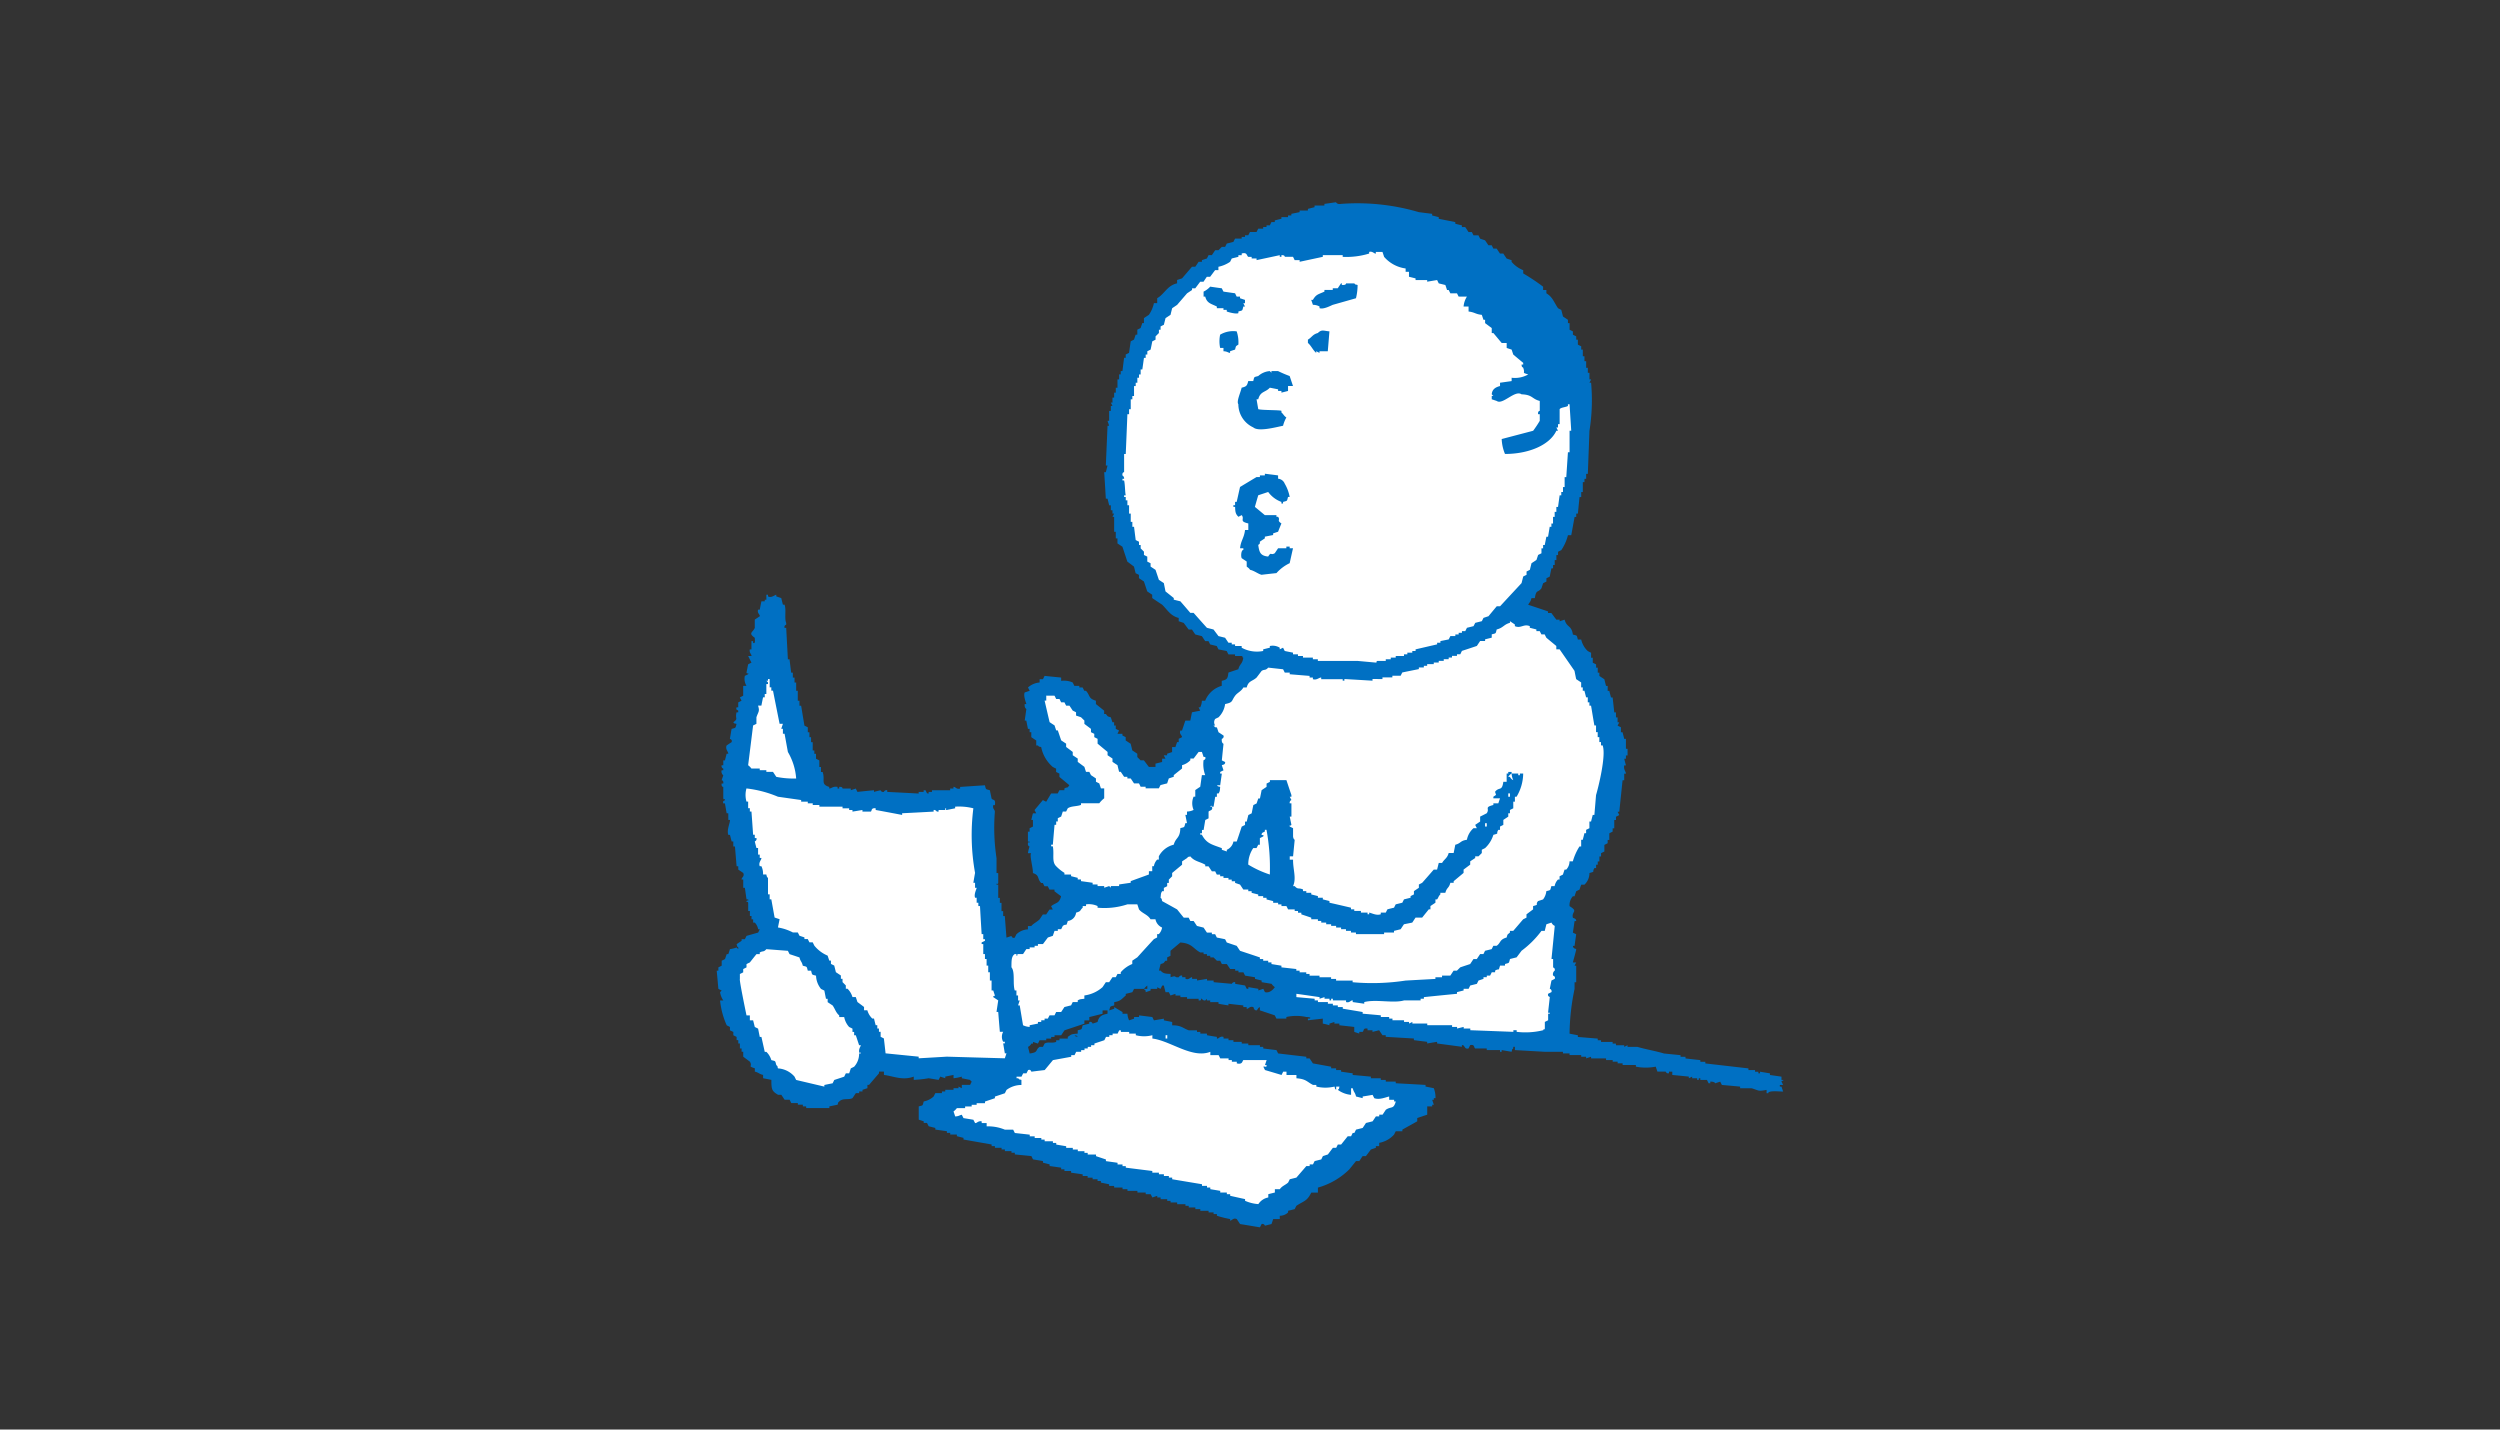
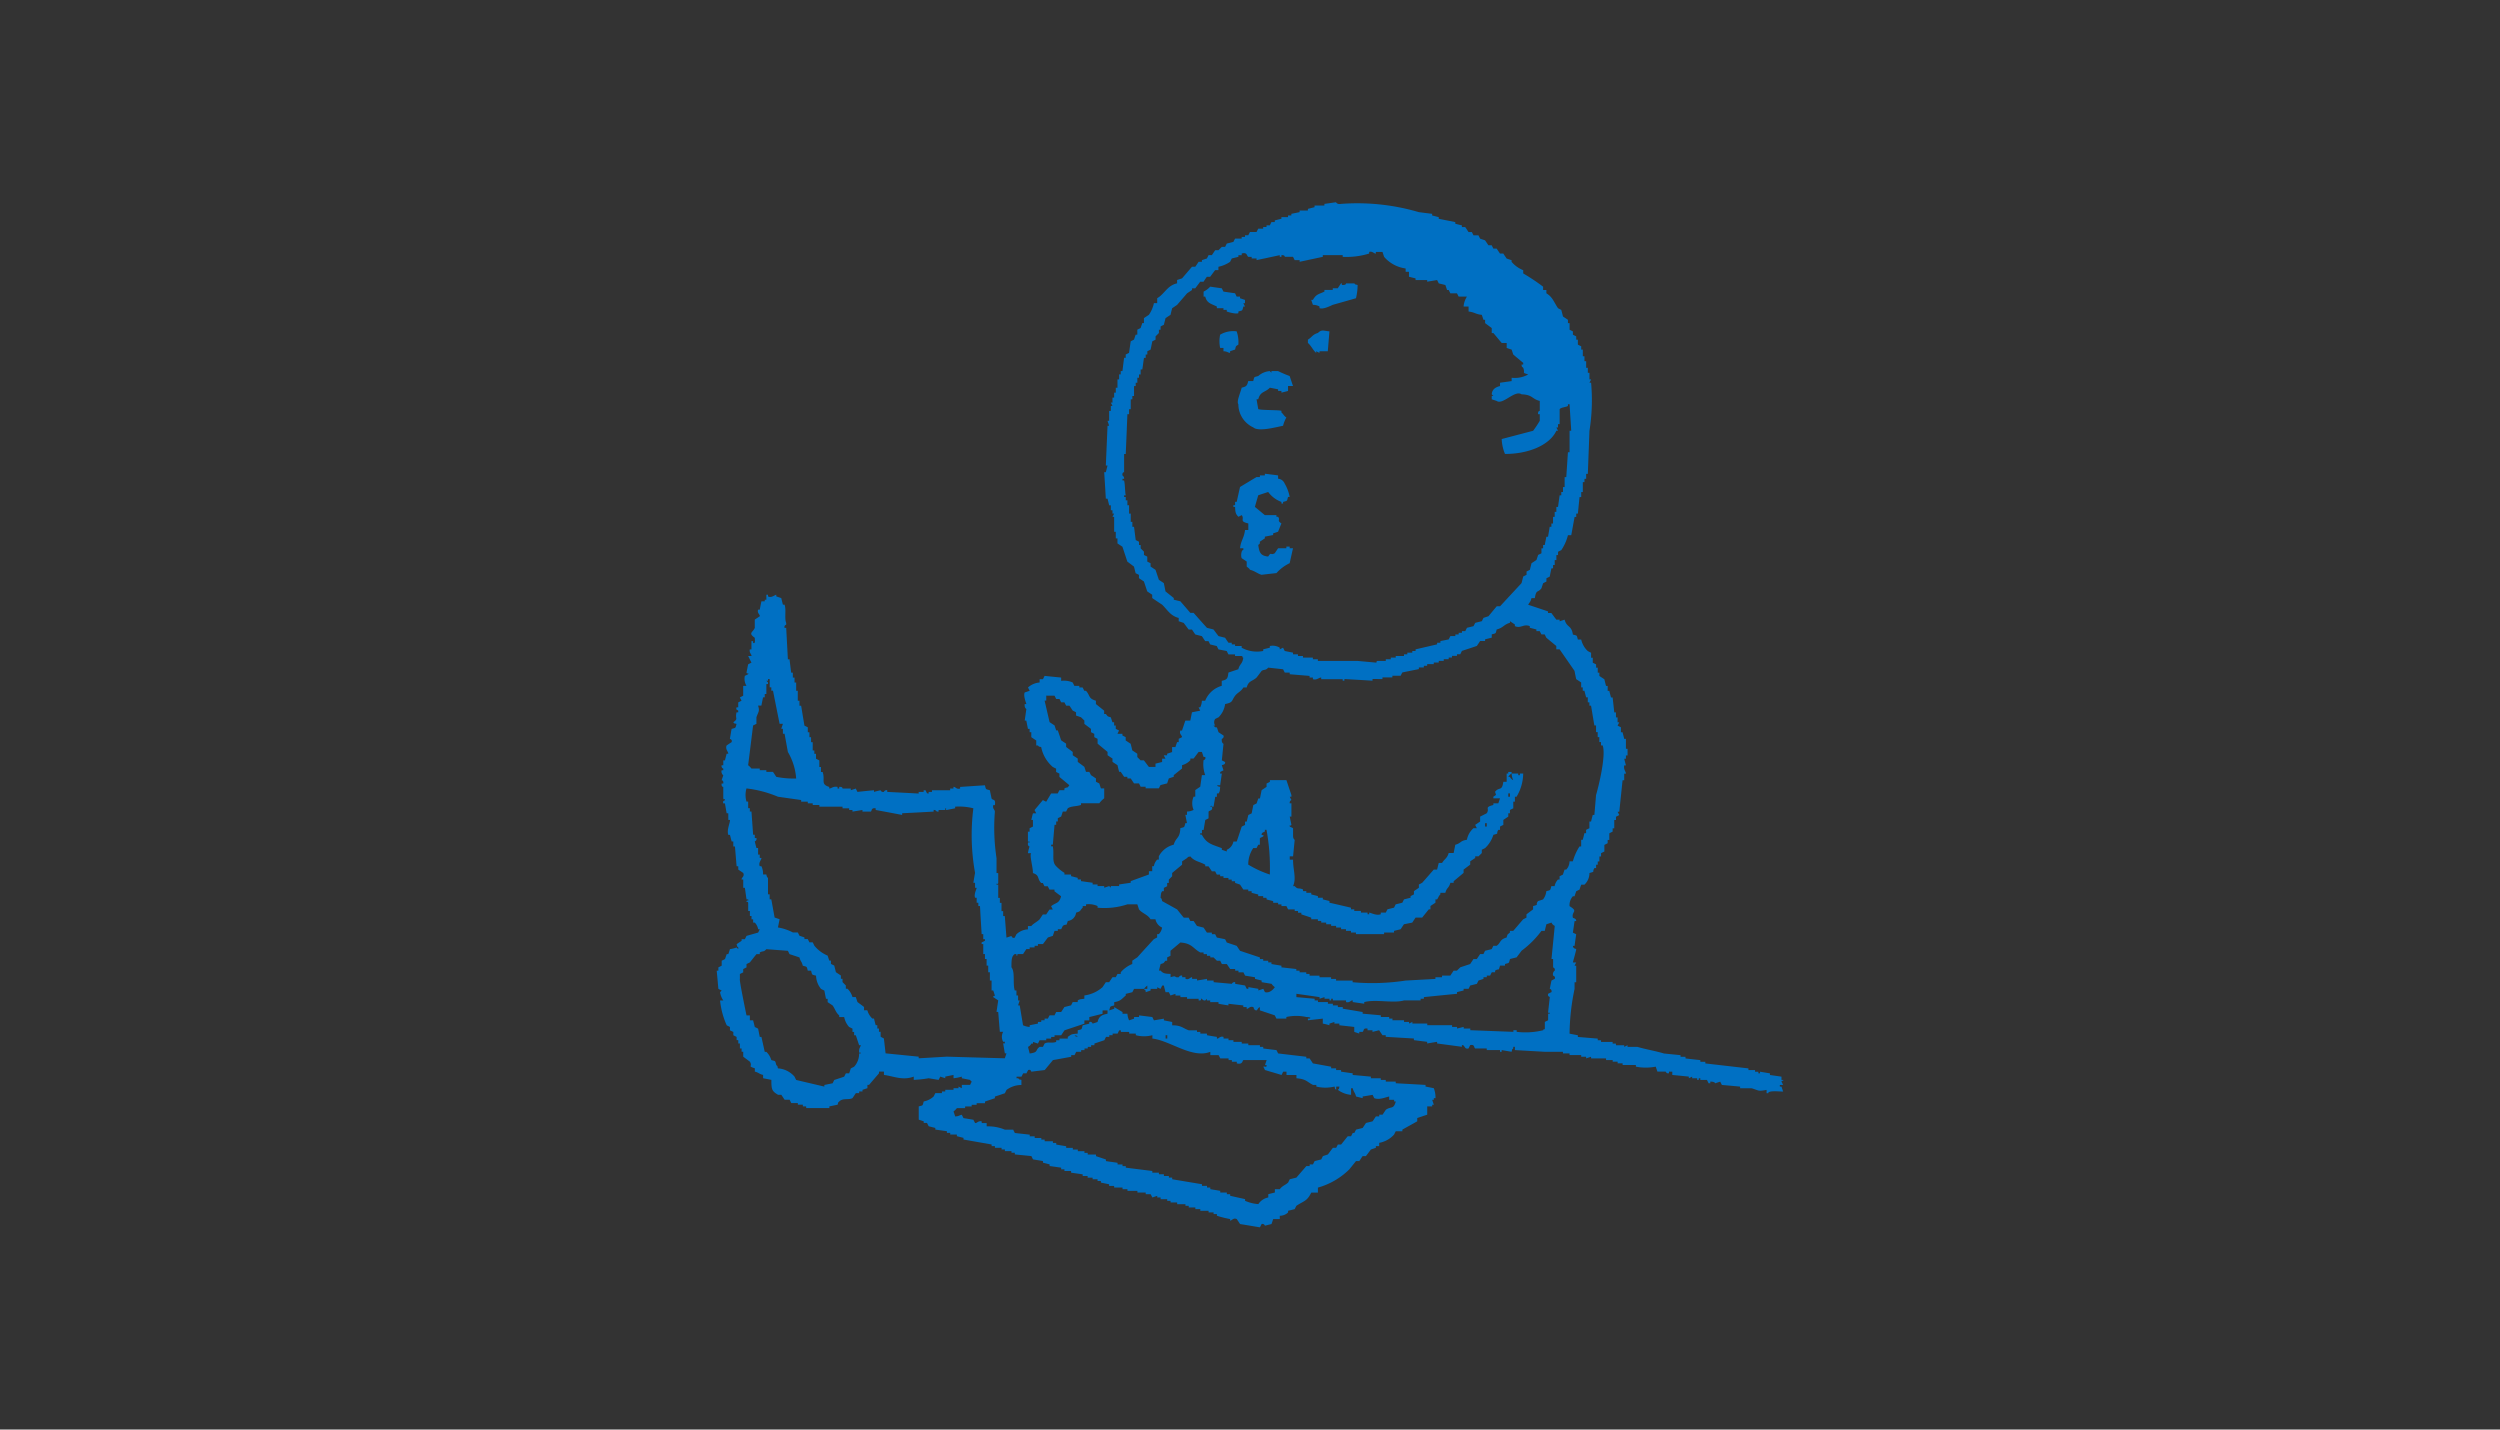
<svg xmlns="http://www.w3.org/2000/svg" width="260" height="148.672" viewBox="0 0 260 148.672">
  <rect x="0" y="0" width="260" height="148.672" fill="#333333" stroke="none" />
  <g id="Group_3022" data-name="Group 3022" transform="translate(-924 -665)">
    <rect id="Rectangle_660" data-name="Rectangle 660" width="260" height="148.672" transform="translate(924 665)" fill="none" />
    <g id="Group_3031" data-name="Group 3031" transform="translate(501.572 346.437)">
-       <path id="Path_10857" data-name="Path 10857" d="M502.2,413.952l-3.845-16.262,3.037-13.485,1.7,5.626,3.128,8.842,5.36,1.787,5.806.093,6.167-.361,2.144,15.547,3.664-1.517,4.2-4.244-2.324-2.277-1.072-2.864.627-3.75,2.769-1.608.715-.893-2.684-4.556-1.515-1.967-.9-2.055,1.254-1.429,2.859.447,6.968,7.775,1.785.983,2.055-2.056,3.575-4.618,5.092-5.923-3.216-.981L544,380.093l-2.678-3.3-2.235-4.109-1.072-4.554-.534-6.253,1.965-6.346,3.125-6.342,4.2-4.29,5.028-3.125s10.964.089,11.677,0,10.453,2.68,10.453,2.68l7.239,7.591,4.642,5.54v5.808l-1.249,7.059-3.22,7.143-2.144,3.218,4.109,1.072,4.023,6.521,1.965,4.2v4.826l-1.61,5.8-3.662,7.238.625,4.379-.536,10.541-7.949-.448-7.6-.981-4.731-1.083-4.465-.795-4.111-.9.264-2.587-4.643-1.88-4.731-2.231-2.33-1.338-3.214,4.375-4.826,3.661-5.892,2.773-1.789.268-.086,3.305,3.659-1.519,6.253-2.682,5.894.9,6.97,2.146,3.931.534,3.577,1.34,5.267,1.251,5,1.072v1.519L553.116,442.9l-12.6-2.946-8.4-3.041-7.506-2.321-4.2-1.249-1.159-.986,2.231-1.34,3.309-1.965-.8-1.072-4.47-.179h-3.573l-3.839-.984-1.963,3.221-4.111.622-3.216-1.249-2.591-2.594-1.878-5.088-.627-3.486,1.613-2.891Z" transform="translate(0.626 1.788)" fill="#fff" fill-rule="evenodd" />
      <path id="Path_10858" data-name="Path 10858" d="M580.842,346.654V347a20.474,20.474,0,0,1,2.069,1.378v.345h.341v.345c.656.388.789.935,1.211,1.551.111.057.224.117.339.171.06.23.117.458.177.689.171.113.343.23.514.343v.346h.171v.687c.117.056.23.117.345.173v.343c.118.06.228.117.346.173v.345h.171v.516c.115.06.23.118.348.173v.345h.166v.691h.171v.514h.177v.689h.173v.518h.17v.689h.171c-.053.115-.113.23-.171.345h.171a20.061,20.061,0,0,1-.171,5c-.053,1.489-.113,2.984-.17,4.477h-.173v.514h-.177v.345h-.171v1.036h-.166v.514H586.7c-.058.578-.117,1.149-.173,1.725h-.171v.345h-.171c-.115.633-.228,1.262-.346,1.9h-.344a4.93,4.93,0,0,1-.691,1.55c-.115.057-.228.111-.339.171v.345h-.173v.518h-.175v.516h-.171v.346h-.17c-.062.284-.118.571-.177.859-.115.058-.228.117-.344.173v.343l-.341.171c-.057.173-.119.346-.171.518-.361.507-.547.077-.691,1.034H581.7c-.1.421-.18.381-.341.689.687.228,1.378.458,2.064.691v.168h.348c.17.232.341.461.516.691h.341v.173c.171-.062.348-.115.52-.173.228.853.72.551.859,1.55.478.124.386.047.518.518h.348a2.342,2.342,0,0,0,.687,1.2c.117.06.228.118.341.173v.516h.175v.52c.115.057.23.113.345.171v.345h.171v.52h.171v.341c.173.119.343.228.52.345.053.23.113.459.168.691h.173v.514h.173c.055.233.117.463.173.691h.171c.057.518.117,1.03.17,1.551h.177v.518h.168v.514h.177c-.058.113-.117.23-.177.341l.346.175v.518h.172c.056.232.118.456.173.689h.175v1.032h.171v.689h-.171v.343h-.175c.057.233.117.461.175.689h-.175c-.095.434.179.64.175.861h-.175v.691h-.173c-.113,1.09-.228,2.184-.341,3.271h-.177l.177.346-.345.173v.343h-.177v.862h-.17v.343c-.115.058-.228.115-.344.177v.685h-.173v.345c-.113.06-.228.115-.341.173v.691c-.117.055-.23.113-.346.169v.345h-.173v.516h-.171v.346h-.171v.341h-.173c-.293.478.157.317-.518.52a1.643,1.643,0,0,1-.52,1.207h-.337c-.062.168-.119.341-.175.516-.117.057-.232.115-.345.173-.058.171-.119.343-.171.516h-.175a1.384,1.384,0,0,0-.345,1.034c.961.58.173.521.345,1.2.013.047.359.051.346.348h-.171q-.085.6-.175,1.2c.118.057.228.115.346.17-.058.4-.119.806-.171,1.209h-.175c.033.335.334.279.346.345.013.093-.3,1.17-.346,1.378h.346c-.058.113-.119.23-.171.343h.171v1.723h-.171v.689a23.514,23.514,0,0,0-.52,4.651c.292.06.572.113.862.17v.173c.686.058,1.376.117,2.067.173v.171h.344v.173h1.205v.173h.346v.173h.859v.171c.117-.058.23-.117.346-.171v.171h1.03c.822.246,1.94.436,2.756.687.574.058,1.148.117,1.726.173v.171h.516v.171c.516.062,1.032.117,1.546.175v.171h.516v.173q2.242.257,4.483.516v.175h.689v.169h.343v.171h.173v-.171l1.032.171v.173c.4.055.808.113,1.2.171v.343h.172c.047.242-.12-.062-.172.175.055.111.115.228.172.345h-.345v.171h.173c.055.173.115.343.172.514-.319.011-1.564-.14-1.551.173h-.168v-.345c-.9.168-.755.077-1.553-.169h-1.2v-.173c-.631-.058-1.263-.117-1.9-.171-.053-.117-.113-.233-.171-.345-.17.056-.343.111-.514.171,0,0-.078-.191-.518-.171v.171h-.173c-.057-.115-.117-.23-.171-.346h-.691V430.7H599.1v.171h-.168V430.7h-.518v-.171l-.348.171v-.171c-.573-.058-1.149-.117-1.719-.171v-.345H596v.171c-.29.051-.3-.164-.346-.171H594.8c-.057-.169-.117-.345-.175-.518a5.361,5.361,0,0,1-2.067,0v-.171h-1.378v-.171h-.518v-.173h-.514v-.171h-.691v-.175H587.9v-.171c-.171.058-.341.115-.514.171v-.171h-.514v-.171h-1.211v-.173h-.686v-.17h-1.9c-1.034-.06-2.067-.115-3.1-.177v-.341h-.169v.171c-.2.2-.071,0-.171.346-.348-.06-.691-.115-1.034-.177v.177h-.173v-.177h-1.38v-.17h-1.2c-.139-.055-.033-.463-.52-.343-.058.113-.115.228-.171.343-.481.126-.346-.392-.691-.343v.171c-.859-.117-1.723-.232-2.581-.345v-.173q-.52.085-1.032.173v-.173q-.689-.082-1.378-.173v-.171c-.975-.057-1.954-.115-2.931-.173v-.173h-.341c-.115-.17-.23-.343-.345-.512-.23.055-.461.113-.691.169v-.169h-.514v-.173c-.516-.089-.348.257-.52.343h-.341v.173c-.177-.058-.346-.113-.521-.173v-.514c-.516-.062-1.028-.115-1.548-.175v-.173h-.518v-.171c-.17.058-.344.117-.516.171v.173a5.035,5.035,0,0,0-.691-.173V424.5c-.514.06-1.032.113-1.548.173V424.5h.171c.323-.148-.343-.171-.343-.171a4.845,4.845,0,0,0-2.069,0v.171h-1.032c-.057-.113-.115-.23-.173-.343l-1.55-.518V423.3c-.233.111-.182.217-.346.345-.3,0-.277-.323-.341-.345-.392-.133-.485.217-.687.173V423.3h-.346v-.173c-.516-.055-1.036-.111-1.548-.173v.173c-.35-.055-.693-.111-1.037-.173v-.17h-.86v-.171h-.343v-.175l-.173.175a.343.343,0,0,1-.346-.175c-.239-.029.033.036-.171.175h-.171v-.175H545.88v-.17h-.691v-.171h-.512v-.173c-.175.055-.344.111-.516.173-.06-.119-.117-.232-.175-.348h-.345c-.055-.228-.119-.458-.171-.687h-.175c-.053.117-.113.23-.17.345-.117-.057-.231-.115-.346-.173v.173h-.689v.173c-.171.055-.343.115-.514.17v-.17c-.2-.148-.029.018-.175-.173h.346v-.345a1.657,1.657,0,0,0-.346.345h-1.032c-.057.115-.115.228-.175.343l-.687.175v.173c-.416.334-.518.589-1.2.687v.343c-.478.126-.385.049-.52.518.175-.058.345-.115.52-.171V423.3l.862.518v.173h.512a1.767,1.767,0,0,0,.175.687c.173-.06.341-.113.516-.173v-.171h.516v-.171c.459.058.919.113,1.38.171.055.115.111.232.173.345.341-.06.687-.113,1.032-.173v.173c.286.058.574.115.862.171v.345c.963,0,1.1.3,1.721.52h.859v.169h.346v.173h.691v.17c.343.062.687.117,1.034.173v.173c.2.046.3-.288.689-.173v.173h.518v.171h.512v.173h.862v.173h.687v.173h1.207v.171h.345v.171c.459.057.921.115,1.378.17.057.117.117.233.171.346.975.117,1.951.23,2.93.345v.171h.343c.115.175.23.346.345.52.633.113,1.263.23,1.894.343v.173h.518v.175h.516v.169c.4.058.806.115,1.207.171v.173c.633.055,1.263.113,1.894.171v.171h1.03v.171h.518v.175h1.035v.171q1.551.085,3.1.173v.171c.292.057.572.113.86.173a2.687,2.687,0,0,1,.175,1.032h-.175v.173h-.168c.055.173.113.345.168.512h-.168v.175h-.518v.861c-.346.118-.687.23-1.037.348v.341q-.768.432-1.548.862v.173h-.689c-.058.113-.117.228-.173.345a2.749,2.749,0,0,1-1.548.861v.343h-.346v.173c-.171.058-.344.113-.516.175-.175.228-.343.459-.518.687h-.345c-.113.17-.228.343-.341.516h-.346c-.228.286-.459.574-.691.86a7.537,7.537,0,0,1-3.271,1.9v.518h-.693c-.416.9-.789.87-1.548,1.376-.057.113-.115.232-.173.345-.23.057-.458.117-.687.171v.171a1.215,1.215,0,0,1-.862.346v.345h-.687c-.058.17-.113.346-.175.518-.228.056-.456.111-.685.171a.269.269,0,0,0-.345-.171c-.057.111-.113.23-.173.341-.687-.111-1.375-.23-2.065-.341-.119-.171-.228-.348-.348-.518-.345-.162-.5.148-.686.17v-.17a10.841,10.841,0,0,1-1.376-.345v-.173h-.346v-.173h-.52v-.171h-.859v-.171h-.516v-.171h-.689v-.173h-.343v-.171h-.862v-.175h-.687v-.168h-.346v-.177h-.689V443.1h-.346v-.173c-.175.06-.341.117-.514.173-.057-.113-.115-.23-.175-.341h-.514v-.173h-.862v-.173h-1.035v-.173h-.512v-.171H538.3V441.9h-.52v-.173l-.859-.173v-.17h-.346v-.175h-.514v-.171h-.521v-.17h-.514v-.175l-1.205-.171v-.173h-.691v-.173h-.341V440c-.4-.057-.806-.115-1.2-.169v-.173c-.231-.06-.463-.117-.691-.173v-.173c-.346-.055-.691-.115-1.034-.173-.06-.113-.117-.23-.171-.343-.576-.06-1.152-.113-1.725-.173v-.173h-.346v-.171h-.685v-.17h-.345v-.175H525.9v-.173h-.343v-.171l-2.926-.516V436.9c-.233-.058-.465-.117-.689-.171v-.173h-.691v-.173h-.344v-.171c-.4-.06-.806-.117-1.205-.173v-.171c-.232-.057-.461-.115-.691-.173-.057-.113-.117-.23-.171-.346h-.346v-.171l-.518-.17v-1.38c.476-.122.388-.046.518-.514a2.1,2.1,0,0,0,1.037-.52c.055-.111.111-.228.171-.345h.687v-.173h.346v-.171h.859v-.169h.518v-.173c.115.057.23.113.344.173v-.345h.862c.058-.117.115-.233.168-.345-.191-.148-.024.022-.168-.175-.292-.055-.576-.113-.862-.171v-.171a4.543,4.543,0,0,1-.862.171v-.343c-.286.055-.571.113-.859.171v.171c-.175-.057-.346-.113-.518-.171-.057.115-.117.23-.173.343-.343-.055-.687-.113-1.034-.171a12.073,12.073,0,0,1-1.552.171v-.343c-1.147.445-2.126-.053-3.1-.171v-.345h-.512v.171c-.343.4-.691.8-1.034,1.207h-.173v.345c-.171.058-.343.111-.512.169v.171h-.346v.173h-.345l-.346.518c-.43.222-.983-.035-1.376.346-.2.2-.069,0-.173.339-.286.062-.574.119-.86.175v.173h-2.41v-.173h-.346v-.175h-.52v-.168h-.687c-.057-.113-.113-.233-.17-.345h-.518c-.117-.173-.231-.346-.345-.518h-.345c-.622-.374-.695-.532-.689-1.551-.288-.055-.572-.113-.861-.171v-.343c-.474-.113-.392-.224-.86-.345v-.345c-.82-.263-.182-.144-.514-.689-.233-.171-.463-.346-.691-.518v-.514h-.171V427.6h-.175v-.516h-.17v-.346h-.175V426.4c-.113-.057-.228-.111-.341-.173v-.343l-.35-.169v-.345c-.109-.062-.228-.115-.337-.175a8.319,8.319,0,0,1-.691-2.581h.341a2.035,2.035,0,0,1-.341-.864l.169-.17-.345-.173c-.055-.631-.113-1.263-.173-1.894h.173v-.345c.115-.057.228-.115.345-.173v-.516l.345-.173c.058-.171.115-.343.177-.514h.166c.062-.173.118-.346.171-.518a3.725,3.725,0,0,0,.691-.173l.175.173V417.1c-.2-.2-.069,0-.175-.346.175-.111.345-.228.52-.343v-.17h.343c.057-.118.113-.233.171-.348l1.207-.343c.057-.113.113-.23.173-.345h-.173a1.328,1.328,0,0,0-.345-.689h-.173v-.345h-.173v-.346h-.168v-.518h-.175v-.857c-.071-.233-.173.071-.173-.173.115-.157.241.062.173-.173h-.173c-.058-.4-.115-.8-.171-1.207h-.171v-.859h-.171c-.031-.21.339-.315.171-.689-.171-.117-.346-.232-.516-.346v-.345h-.175c-.057-.685-.113-1.376-.171-2.064h-.17v-.518h-.173c-.062-.23-.118-.458-.177-.687h-.171c-.188-.516.213-1.311.171-1.553h-.171v-.691H498c-.062-.341-.118-.685-.177-1.03h-.173c-.089-.328.117-.242.173-.346-.02-.242-.115.067-.173-.173v-1.2s-.221.022-.171-.346h.171c.053-.332-.171-.345-.171-.345l.171-.516a.477.477,0,0,1-.171-.516h.171V398.5a.278.278,0,0,1-.171-.346h.171v-.512h.173c.058-.233.115-.463.177-.691h.166c.035-.173-.343-.474-.166-.862.166-.113.337-.23.514-.343.1-.284-.17-.319-.177-.345.058-.345.115-.689.177-1.034.472-.126.383-.051.514-.518-.341-.1-.149.022-.341-.171.563-.41.166-.314.341-1.032h.175v-.173c-.064-.109-.266-.016-.175-.348h.175v-.512c.115-.06.226-.113.345-.175-.058-.113-.118-.23-.175-.343.117-.058.23-.117.346-.173v-1.032h.343a1.415,1.415,0,0,1-.171-1.036c.113-.057.23-.113.345-.171.089-.226-.118.042-.173-.17.058-.288.115-.58.173-.864l.343-.171c-.115-.232-.228-.459-.343-.689h.343c.06-.119-.264-.352-.168-.689h.168v-.86h.173v.171c.275.2.162-.421.173-.518-.729-.512-.184-.554,0-1.034v-.86c.173-.111.345-.23.518-.343.064-.149-.3-.334-.173-.689h.173c.055-.29.111-.572.171-.864h.346v-.169h.169v-.518h.171v.17c.35.2.7-.155.862-.17v.17c.171.062.345.118.516.175.057.232.113.463.171.689h.173c.2.565-.035,1.4.171,1.9v.171c-.007.046-.241.049-.171.343h.171q.087,1.638.175,3.272h.171c.057.459.113.919.17,1.382h.173v.514h.177v.516h.17v.861h.168v1.034h.175v.518h.175q.169,1.036.341,2.064c.115.06.23.118.348.175v.518h.171v.516h.171v.518h.171v.859h.171v.346h.173v.514c.115.06.228.115.346.177v.685h.17v.52h.173c.29.842-.255,1.269.689,1.55v.17c.233-.011.425-.266.86-.17v.17h.173v-.17c.381-.04.345.17.345.17h.859v.175c.173-.06.346-.115.52-.175.057.115.117.23.171.348.574-.064,1.148-.119,1.723-.173v.173c.228-.064.459-.119.691-.173,0,0,.042.215.337.173a.3.3,0,0,1,.35-.173v.173c1.088.055,2.184.111,3.269.17v-.17h.518v-.173h.173c.113.026.08.387.345.343v-.17h.346v-.173h1.894v-.175h.343v-.17c.212-.04.293.281.691.17v-.17c.86-.058,1.719-.117,2.583-.171.124.472.046.381.512.516.058.284.12.572.177.857.12.222.458-.005.343.691h-.169c-.086.416.173.45.169.687a21.165,21.165,0,0,0,.172,4.826v1.55h.177v1.032c-.053.241-.2-.069-.177.175h.177v1.375h.169v.52h.173v.857h.171v.518h.173c.055.749.115,1.495.171,2.241.171-.058.346-.113.514-.173.007,0,.082.288.346.173.058-.113.117-.228.173-.346a1.874,1.874,0,0,1,1.2-.514v-.346h.348c.232-.279.6-.432.859-.687.118-.173.228-.346.346-.518h.345c.115-.171.224-.346.346-.514h.339c-.053-.118-.113-.232-.173-.345.5-.4.84-.246,1.037-1.034l-.687-.516v-.173h-.516c-.062-.115-.122-.23-.175-.348h-.345c-.057-.111-.117-.226-.171-.343h-.175c-.441-.445-.131-.8-.859-1.032.011-.633-.388-1.909-.171-2.067h-.348a3.49,3.49,0,0,1,.173-.687s-.215-.053-.173-.346c.036-.242.217.069.173-.171h-.173v-1.035h.173V404.7c.115-.058.23-.117.346-.171v-.691h-.171c.055-.23.111-.458.171-.691h.343c-.058-.111-.115-.224-.175-.341.292-.345.576-.689.866-1.035l.345.173c.171-.286.346-.574.512-.86h.687c.06-.115.12-.233.177-.343h.514v-.175c.406-.228.235.066.52-.341-.344-.288-.691-.578-1.034-.862v-.348c-.117-.058-.23-.113-.344-.168V398.5c-.117-.057-.23-.111-.346-.173a3.666,3.666,0,0,1-1.205-2.067c-.344-.095-.148.02-.344-.171h-.171v-.516c-.175-.117-.343-.228-.514-.345v-.516h-.175v-.345h-.173c-.057-.288-.117-.576-.171-.862H529c.053-.4.113-.8.17-1.205,0,0-.224-.111-.17-.516h.17c0-.04-.345-.886-.17-1.207.17-.057.341-.113.514-.173-.055-.115-.115-.228-.173-.345a2.024,2.024,0,0,1,1.207-.516V389.2h.346c.055-.117.115-.226.171-.345.573.06,1.149.119,1.723.173v.345a2.159,2.159,0,0,1,1.2.171c.057.115.117.232.173.346h.518v.169h.343c.058.117.115.23.177.345h.168c.447.478.22.8,1.035,1.034v.346c.286.232.574.459.859.689v.345h.171c.24.257.091.226.519.346.057.168.115.341.17.514h.175v.341h.171v.348c.117.055.228.113.344.171-.06.115-.117.23-.169.343h.516v.175c.113.056.228.111.341.171v.345c.171.115.346.232.52.343.055.232.115.461.168.689.175.117.348.233.52.346v.345l.343.346h.344c.175.228.346.458.518.685h.686v-.345c.233-.057.461-.113.691-.171v-.346h.346c-.055-.113-.119-.23-.171-.343h.345v-.171c.171-.058.346-.113.518-.173v-.518h.344c.055-.171.115-.345.171-.514h.171V395.4c.117-.057.23-.117.346-.173-.013-.228-.31-.3-.177-.689h.177c.115-.345.226-.689.345-1.034h.516c.055-.286.117-.572.171-.859.288-.062.576-.117.86-.173-.057-.117-.117-.23-.171-.348h.171a1.622,1.622,0,0,0,.171-.687h.346a2.62,2.62,0,0,1,1.721-1.548v-.518c.556-.128.629-.232.693-.859.341-.118.689-.233,1.032-.348.157-.607.417-.492.516-1.207-.231-.08.057-.084-.173-.169h-.685v-.171h-.689c-.064-.117-.12-.23-.177-.348-.286-.055-.572-.113-.86-.17-.057-.117-.117-.23-.17-.346-.228-.056-.461-.113-.691-.171-.058-.113-.115-.23-.175-.343h-.341c-.119-.173-.23-.346-.346-.518-.228-.057-.456-.113-.687-.173q-.175-.257-.344-.514h-.345l-.514-.689c-.173-.06-.35-.117-.52-.173v-.343c-.866-.219-1.179-.853-1.725-1.38-.343-.226-.691-.458-1.03-.689v-.345c-.175-.115-.346-.228-.518-.345-.115-.345-.226-.689-.346-1.034-.17-.115-.344-.228-.516-.343v-.343c-.113-.062-.23-.119-.343-.175-.06-.23-.117-.459-.173-.687-.228-.173-.461-.345-.691-.518-.171-.518-.341-1.034-.512-1.551-.177-.113-.346-.228-.516-.343v-.518h-.175v-.687H538.3v-1.551h-.175c.057-.115.117-.23.175-.345h-.175v-.345h-.17v-.516h-.175c-.053-.232-.115-.461-.168-.689h-.177c-.053-.919-.111-1.836-.171-2.756h.171c.06-.228.117-.458.177-.691h-.177c.06-1.376.117-2.753.177-4.129h.168c-.053-.175-.115-.346-.168-.52h.168v-1.032h.175v-.518h.17c-.055-.115-.113-.232-.17-.345h.17v-.518h.175V359.4h.171v-.514h.175v-.864h.169V357.5h.17v-.343h.177c.057-.461.113-.919.171-1.382h.17v-.343l.346-.171c.055-.4.115-.8.173-1.205l.343-.173.173-.518h.171v-.516c.119-.057.232-.113.343-.171.057-.169.117-.343.175-.516h.17v-.518c.175-.113.346-.228.518-.343a3.344,3.344,0,0,0,.52-1.209h.341v-.514c.789-.463,1.034-1.316,2.069-1.548v-.348l.518-.171q.517-.6,1.032-1.207h.344c.115-.17.232-.343.345-.516h.343v-.173c.173-.055.346-.115.52-.171.057-.113.115-.23.168-.345h.346c.119-.173.23-.343.344-.514h.345l.345-.346h.343c.06-.117.119-.23.173-.345.23-.057.461-.113.689-.173.057-.113.115-.23.177-.346h.685v-.169h.345v-.173h.343c.057-.115.117-.228.175-.343h.685c.057-.117.117-.23.177-.346h.514v-.171h.344V342h.346c.053-.113.113-.23.168-.343h.346v-.173c.23-.057.458-.115.691-.171v-.171h.687v-.173h.346V340.8c.286-.055.571-.115.859-.173v-.171h.862v-.17c.228-.06.461-.117.691-.175v-.173h1.028v-.17c.407-.055.806-.117,1.209-.171,0,0,.091.246.516.171a22.61,22.61,0,0,1,8.094.859c.461.058.921.119,1.382.173v.173c.228.057.458.113.685.173v.171l1.723.345v.17c.232.06.459.117.687.173v.173h.346c.117.171.23.345.344.518h.346c.057.115.115.228.17.343h.516c.06.115.117.23.173.343.173.062.344.117.514.175.12.171.23.345.35.516h.341c.057.117.117.23.171.345h.344c.119.175.228.346.346.516h.345c.115.173.228.346.346.518.168.057.343.117.516.171v.173a3.057,3.057,0,0,0,1.2.861m-31.69-.345v.345h-.345c-.171.233-.344.461-.516.691h-.343c-.118.171-.233.343-.346.516h-.345c-.171.23-.346.459-.516.687H546.4v.173l-.518.345c-.341.4-.691.8-1.032,1.2-.171.119-.346.232-.516.348-.06.228-.119.458-.171.689-.175.115-.346.23-.52.343-.055.23-.119.459-.171.691-.113.055-.228.113-.345.173v.341h-.173v.345l-.348.345v.345c-.109.058-.228.115-.339.173-.057.288-.115.574-.175.86-.115.056-.23.115-.343.173v.343h-.171v.343H541.4c-.057.4-.111.809-.17,1.209h-.175v.516h-.171v.343h-.172v.52h-.171v.345h-.173v1.032h-.175v.345h-.168v1.032h-.173v.518h-.175c-.053,1.378-.113,2.756-.171,4.136h-.17v1.892s-.224,0-.171.348a.351.351,0,0,1,.171.339h-.171v.175h.171c.113.509.077,1.152.17,1.548h-.17v.171h.17v.348h.171v.516h.175v.861h.173v.862h.168v.514h.175c.057.461.113.919.173,1.378.113.058.23.115.343.175v.341h.171v.348l.344.343v.345c.12.058.232.115.346.171v.518c.113.057.228.111.343.173v.345c.175.113.348.228.514.341.119.346.233.691.348,1.035.173.113.343.232.518.343.053.29.117.576.171.862.288.23.572.459.86.689v.173c.23.058.459.115.687.169.35.4.691.8,1.037,1.205h.341c.461.521.919,1.037,1.382,1.551.228.06.456.113.687.175.171.23.346.459.516.687l.687.171c.119.173.23.346.35.518h.341v.171h.348v.171h.685v.175a3.3,3.3,0,0,0,2.239.341v-.17c.228-.058.459-.117.691-.171v-.175a1.366,1.366,0,0,1,1.03.175v.171c.119-.058.23-.117.345-.171.06.113.117.228.175.341.284.06.573.118.861.173v.175h.516v.171h.52v.169h1.03v.173h.518v.173h4.131c.634.058,1.265.117,1.9.173.235-.064-.067-.135.171-.173h.861v-.173h.52v-.173h.516v-.169h.86v-.171h.348v-.175h.516v-.173h.341v-.17c.749-.171,1.493-.346,2.241-.518v-.171h.341v-.171c.29-.057.578-.115.864-.173.057-.115.115-.23.173-.345h.516v-.173h.346v-.171h.341V384.2h.346c.056-.115.117-.233.173-.346.228-.055.456-.113.687-.171.057-.115.119-.232.175-.343.224-.06.458-.117.687-.173.057-.115.113-.228.171-.343.17-.06.343-.117.52-.173.284-.348.571-.689.857-1.034h.346q1.116-1.206,2.239-2.414c.055-.23.115-.458.171-.687.115-.057.232-.115.346-.17V378c.113-.057.228-.111.345-.173.056-.228.115-.458.169-.685.173-.117.346-.228.518-.345.057-.175.117-.346.171-.518.113-.058.23-.115.348-.173v-.514h.171v-.348h.171c.053-.284.113-.572.17-.862h.173c.057-.341.119-.687.171-1.032h.177v-.341h.17v-.691h.171V371.8h.175v-.514h.173c.055-.4.111-.806.168-1.209h.171v-.343h.177v-.516h.171v-1.034h.172c.056-.862.118-1.723.171-2.585h.171v-2.237h.173c-.057-.917-.117-1.84-.173-2.756h-.171v.171c-.148.128-.751.149-.862.343v1.551h-.168v.345h-.173c.055.115.113.23.173.346h-.173c-.729,1.553-3,2.417-5.342,2.412a4.483,4.483,0,0,1-.343-1.551l3.271-.86a11.313,11.313,0,0,0,.689-1.036v-.689h-.173c-.047-.35.173-.343.173-.343v-1.034c-.84-.213-.733-.649-1.894-.689-.694-.487-1.962,1.141-2.585.689l-.516-.173v-.345h.171l-.171-.171c.042-.531.4-.744.862-.86v-.345l1.207-.171v-.348a2.777,2.777,0,0,0,1.723-.343c-.736-.233-.273-.066-.52-.689-.046-.117-.149.04-.171-.343h.171V356.3c-.345-.284-.689-.574-1.032-.862-.058-.171-.115-.343-.171-.516-.173-.055-.348-.113-.516-.173v-.516h-.518c-.292-.345-.574-.689-.864-1.034h-.171v-.516c-.228-.169-.461-.343-.691-.516v-.346h-.17c-.058-.171-.115-.343-.171-.514-.667-.066-.714-.268-1.378-.346v-.516h-.518a2.262,2.262,0,0,1,.346-1.034h-.86c-.058-.115-.115-.228-.173-.345h-.689c-.058-.115-.117-.23-.173-.345h-.173c-.057-.173-.113-.345-.173-.518-.228-.056-.458-.113-.687-.168l-.171-.348c-.346.058-.691.115-1.032.173v-.173h-1.209v-.171c-.228-.055-.458-.115-.686-.171v-.516h-.346v-.345a3.594,3.594,0,0,1-2.239-1.207l-.171-.516h-.691v.17c-.124.064-.344-.279-.691-.17v.17a8.06,8.06,0,0,1-2.755.346V345.1H560v.173l-2.41.516v-.173h-.518c-.055-.115-.113-.23-.169-.343h-.861s.038-.193-.344-.173v.173h-.175V345.1c-.8.173-1.606.345-2.412.516v-.171H552.6v-.171h-.348c-.186-.106-.093-.509-.687-.346v.173h-.343v.173c-.23.058-.463.113-.691.171-.057.117-.113.228-.171.345a3.373,3.373,0,0,1-1.207.516m14.466,1.894a5.87,5.87,0,0,1-.17,1.38c-.8.23-1.61.458-2.41.685-.213.084-.964.5-1.38.348v-.173a1.4,1.4,0,0,0-.689-.175c-.055-.171-.115-.341-.175-.516h.175c.352-.6.561-.562,1.2-.86v-.171h.866v-.173h.516c.115-.171.228-.345.343-.512.244,0-.073.16.172.168.386.015.344-.168.344-.168h.86c.2.193,0,.066.345.168m-15.327.173c.4.06.8.117,1.205.171.058.115.115.232.175.345.4.058.8.117,1.207.173.053.117.111.23.166.345h.348v.173l.516.17v.345h-.171l.171.346h-.171c-.124.476-.049.385-.516.516v.171c-.232.131-1.1-.118-1.209-.171v-.171h-.341v-.171h-.689v-.173c-.574-.29-1.037-.334-1.207-1.034H547.6v-.518a2.258,2.258,0,0,0,.689-.516m12.4,4.651c-.057.691-.113,1.376-.171,2.067h-.862v.171l-.343-.171v.171c-.345-.288-.521-.751-.862-1.034v-.345c.423-.248.478-.54,1.034-.689.4-.4.6-.222,1.205-.171m-9.814,1.894c-.177.056-.348.115-.52.173v.171c-.21-.009-.273-.157-.687-.171v-.346h-.346a3.344,3.344,0,0,1,0-1.378,2.679,2.679,0,0,1,1.719-.343,3.546,3.546,0,0,1,.177,1.376c-.3.2-.235.108-.343.518m5.507,3.79v.514c-.23.06-.458.117-.687.175v-.175h-.346v-.17c-.286-.058-.574-.117-.859-.17-.465.507-.986.356-1.205,1.2h-.177c.057.345.117.689.177,1.032.346.122,2.235.075,2.41.175v.17c.222.182.253.357.514.52a3.5,3.5,0,0,0-.344.862c-.873.18-2.576.636-3.1.169a2.663,2.663,0,0,1-1.55-2.41c-.213-.286.224-1.189.343-1.719.505-.12.562-.2.687-.691h.52c.124-.479.046-.387.518-.52a2.022,2.022,0,0,1,1.205-.514l.168.171v-.171h.691a13.026,13.026,0,0,0,1.205.514q.172.52.346,1.036Zm-1.034,9.3v.339a.818.818,0,0,1,.691.518,4.213,4.213,0,0,1,.514,1.376h-.171c-.124.478-.051.387-.518.52v.171h-.17v-.171a2.975,2.975,0,0,1-1.376-1.034l-1.034.343c-.12.4-.233.8-.348,1.209.348.284.691.572,1.036.859h1.205v.173h.171c.274.374-.179.334.346.691q-.178.427-.346.86l-.516.171v.173c-.29.055-.574.113-.86.168v.175c-.173.115-.345.23-.518.346v.171c-.137.2.015.016-.17.169.106.749.208,1.129,1.034,1.207.339-.545.232-.08.685-.345.117-.171.23-.343.345-.514h.86v-.175h.345v.175h.346q-.175.771-.346,1.55a4.315,4.315,0,0,0-1.376,1.032c-.516.056-1.034.113-1.55.175-.374-.1-.737-.414-1.2-.521-.095-.186-.314-.286-.343-.341v-.518c-.175-.117-.346-.23-.52-.346-.108-.226-.051-.862.173-.859v-.171h-.344c.075-.8.423-1.07.516-1.9h.343v-.685c-1-.23-.346-.427-.687-.864l-.343.173c-.277-.279-.332-.458-.343-1.032H550.7v-.173h.177v-.345h.166c.12-.52.23-1.034.348-1.55.572-.346,1.148-.693,1.719-1.034h.346v-.17h.518v-.175c.458.056.915.111,1.376.175m22.734,16.016c-.12.472-.047.386-.516.514v.345c-.228.058-.461.115-.691.173v.173h-.514c-.113.171-.228.343-.343.514q-.774.263-1.553.516c-.057.118-.113.232-.168.348h-.346v.171h-.518v.169h-.344v.173h-.514v.173h-.52v.173h-.518v.171h-.686v.173h-.346v.171h-.518v.171c-.572.115-1.148.23-1.721.348-.058.113-.119.228-.171.341h-.862v.173h-1.032v.171H565.17v.173c-.977-.058-1.949-.117-2.924-.173v.173h-.177V389.2h-2.235v-.171c-.2-.027-.458.3-.864.171v-.171h-.345v-.173c-.685-.057-1.378-.113-2.067-.171v-.17h-.514c-.058-.118-.115-.233-.175-.348l-1.546-.171c-.3.336-.4.146-.691.346-.173.23-.343.458-.52.687-.454.414-.84.314-1.028,1.032h-.346c-.231.416-.629.543-.859.862-.412.554-.177.68-1.039.862a2.383,2.383,0,0,1-.687,1.38c-.117.055-.232.109-.345.168a.6.6,0,0,0,0,.687h-.171c.246.3.335.169.346.175.053.173.113.345.17.518.173.113.345.232.52.345a.264.264,0,0,1-.175.345c-.057.447.175.514.175.514-.06.578-.117,1.15-.175,1.726l.343.17c.036.33-.335.27-.343.343.058.173.115.346.175.52-.117.057-.231.113-.346.173v.168h.172c-.057.4-.115.806-.172,1.211h-.343c.2.193,0,.067.343.171-.04.387-.016.452-.173.687h-.17v.345h-.175c-.053.343-.115.689-.171,1.034-.341.031-.149-.283-.344,0h.171c.159.41-.279.366-.346.514v.691c-.111.058-.224.115-.341.171q-.09.52-.173,1.034h-.173v.348h-.171c-.095.222.075.08.171.171.5.923,1.039.99,2.067,1.378v.169c.175.058.343.117.516.175v-.175a1.173,1.173,0,0,0,.689-.86h.343c.177-.516.348-1.035.52-1.55l.345-.173v-.346h.175c.053-.228.113-.458.168-.687.117-.055.228-.115.348-.175.053-.281.113-.571.171-.859l.341-.171c.057-.173.117-.346.177-.52h.17c.06-.284.117-.572.173-.857.171-.115.345-.233.516-.345v-.346c.115-.055.23-.113.346-.173V399.7h1.719c.173.52.345,1.035.52,1.55v.173h-.175c.058.115.115.23.175.343a.3.3,0,0,0-.175.346h.175v1.378h-.175c.058.286.115.576.175.86-.128.179-.23-.062-.175.173.115.055.23.113.346.171v.862c.033.3.169.343.169.343-.055.572-.113,1.15-.169,1.723h-.346v.346h.346c-.015,1.026.37,1.923,0,2.751h.169c.354.392.383.133.866.348v.173h.343v.171h.512v.171l.693.173v.17H560v.173c.232.057.461.115.691.173v.173c.749.169,1.493.345,2.239.518v.171h.343v.168h.691v.175h.691v.171h.168v-.171c.25.036.737.332,1.205.171v-.171h.518c.058-.115.119-.23.173-.343.23-.06.461-.118.689-.171.057-.119.115-.232.173-.348l.689-.169c.055-.115.117-.232.171-.346.23-.058.458-.113.687-.173v-.17c.12-.058.23-.115.348-.173v-.343c.17-.117.341-.232.514-.348v-.341c.117-.058.23-.117.343-.175q.607-.686,1.207-1.378h.346c.057-.228.113-.456.171-.687h.346c.248-.425.536-.479.687-1.034h.518c.055-.286.115-.576.171-.86.605-.157.494-.419,1.207-.518a2.137,2.137,0,0,1,.687-1.205h.346c-.062-.117-.119-.23-.171-.345.171-.113.341-.23.514-.346v-.514c.23-.115.461-.228.687-.348.35-.514-.308-.6.689-.859v-.171h.516c.057-.173.118-.346.175-.52h-.691v-.169c.385-.264.273-.124.177-.514.434-.558.72,0,.859-1.037h.346v-.862h.168v-.168h.348v.168a.966.966,0,0,0-.348.348h.175a.679.679,0,0,0,.345.343,1.79,1.79,0,0,1-.171-.691h.689v.175h.169v-.175h.345a4.8,4.8,0,0,1-.689,2.414h-.173v.516h-.169v.689c-.115.058-.232.113-.345.173v.341h-.175v.348c-.168.113-.343.23-.514.343v.518c-.115.058-.231.115-.345.173v.343h-.175c-.292.459.166.328-.516.52a3.17,3.17,0,0,1-.862,1.378l-.341.169v.345l-.346.345h-.341v.173l-.52.343v.346c-.228.17-.459.341-.689.514v.346c-.341.288-.687.574-1.032.862v.169h-.345c-.153.591-.354.445-.52,1.036h-.518v.171c-.206.184-.179.306-.341.516h-.171v.346c-.175.113-.343.228-.52.345v.345h-.171c-.23.283-.463.572-.691.859h-.687l-.341.518-.864.173c-.117.17-.23.343-.343.516-.228.06-.459.115-.691.171v.173h-1.032v.17h-2.928v-.17h-.518v-.173h-.518V415.2H561.9v-.173h-.516v-.173h-.518v-.17h-.514v-.173h-.516v-.17h-.346v-.175h-.693V414c-.341-.115-.684-.23-1.032-.345v-.171h-.343v-.175h-.346v-.168h-.687c-.058-.118-.115-.232-.173-.345H555.7v-.175h-.346v-.169h-.516v-.173c-.23-.058-.459-.117-.689-.173v-.173H553.8v-.17h-.514v-.173l-.689-.171v-.171h-.348v-.173h-.514c-.117-.175-.231-.348-.344-.516-.171-.058-.348-.117-.514-.175v-.169h-.348v-.173h-.341v-.171h-.518v-.173h-.346v-.173h-.343c-.062-.113-.119-.23-.175-.345h-.344c-.115-.173-.23-.346-.346-.518h-.341v-.17c-.6-.334-1.13-.346-1.55-.862-.35.1-.153-.02-.346.173-.17.115-.341.228-.514.343v.346c-.346.286-.689.574-1.034.86v.345l-.346.345v.343h-.171v.343c-.115.062-.228.119-.345.173v.348h-.175c-.159.23-.12.3-.17.685.2.2.069,0,.17.346q.779.429,1.553.862c.228.283.458.572.691.859h.514c.055.118.115.232.173.348h.341c.119.17.228.343.345.512l.691.173c.113.173.228.345.346.518h.514v.17h.344c.057.119.113.233.175.346.286.057.573.115.857.175.06.109.119.228.173.339.346.119.689.233,1.032.348.12.171.23.345.348.516.691.23,1.378.458,2.065.689v.171h.345v.173h.52v.173h.339v.173l1.037.17v.173l1.548.173v.171h.344v.171h.691v.171h.343v.175h1.034v.171h1.205v.171h.518v.171H563.1v.173a22.974,22.974,0,0,0,5.511-.173q1.548-.085,3.1-.171V420.2h.689v-.171h.86c.117-.175.228-.346.345-.518h.344l.346-.345c.341-.115.687-.23,1.03-.343.113-.173.232-.346.345-.52h.346l.343-.514h.344c.057-.117.117-.233.17-.346.23-.055.463-.115.691-.171.057-.117.117-.23.171-.345h.344c.447-.314.286-.654,1.037-.862.117-.427.089-.279.343-.516v-.173h.345c.343-.4.687-.8,1.032-1.205.115-.055.232-.115.346-.173v-.345c.228-.171.459-.346.687-.514v-.345c.707-.188.177-.109.516-.518l.52-.173a1.654,1.654,0,0,0,.341-.859c.476-.126.388-.053.521-.521h.341a1.347,1.347,0,0,1,.348-.685h.168v-.345c.119-.057.232-.117.348-.173.053-.171.113-.345.171-.518h.172a1.25,1.25,0,0,0,.343-.86h.345a5.855,5.855,0,0,1,.691-1.548h.175V405.9h.166c.062-.228.119-.458.171-.685h.177v-.348c.115-.057.23-.113.343-.171v-.691h.171c.057-.228.115-.458.175-.687h.171q.088-1.034.173-2.067c.213-.7,1.078-4.116.685-5.167h-.17v-.343h-.173v-.518h-.171v-.516h-.171v-.693h-.173c-.119-.685-.232-1.373-.346-2.064h-.171v-.343h-.17v-.518h-.173c-.058-.228-.115-.458-.177-.691h-.171v-.345h-.166v-.516q-.263-.172-.52-.345c-.058-.284-.119-.572-.171-.859-.52-.749-1.034-1.495-1.553-2.241h-.341v-.346q-.519-.427-1.037-.86c-.057-.113-.117-.228-.17-.345h-.343c-.058-.113-.118-.228-.175-.343h-.345v-.171c-.228-.062-.458-.115-.687-.175v-.171c-.645-.266-.926.277-1.553,0v-.171q-.254-.175-.514-.345v.173c-.629.16-.7.529-1.38.689m-76.468,7.921h-.345c.188.605.038.6-.171,1.209v.685c-.12.058-.232.117-.346.17-.173,1.382-.341,2.758-.516,4.135a1.6,1.6,0,0,1,.343.346h.864v.173h.687v.173h.691c.115.168.228.343.343.516a9.051,9.051,0,0,0,2.067.173,6.29,6.29,0,0,0-.86-2.758c-.117-.631-.23-1.262-.346-1.9h-.173v-.514h-.171l.171-.518h-.343q-.347-1.72-.687-3.446h-.175v-.345h-.171v-.86H502.3v.173h-.171l.171.171v.175h-.171v1.03h-.169v.346h-.175c-.057.286-.117.574-.171.86m29.625-1.034v.516h-.173c.173.747.345,1.495.52,2.241.166.113.339.23.516.341.053.175.113.348.17.519h.168c.12.343.232.689.35,1.034.17.115.341.232.516.343v.345c.231.173.459.345.687.518v.345c.173.113.345.23.52.343v.346c.228.171.456.343.691.516.053.173.109.346.168.52h.344c.058.109.115.228.173.343.173.113.343.228.518.346v.341c.117.06.228.118.346.173.057.175.113.346.169.516h.343v1.032a2.583,2.583,0,0,0-.512.52h-1.9v.171c-.469.168-.992.1-1.375.345-.058.113-.118.233-.173.343h-.346l-.17.52c-.119.056-.23.113-.35.171v.343h-.168v.346h-.17q-.09,1.031-.177,2.067h-.173v.173h.173c.162.86-.137,1.582.346,2.064a4.3,4.3,0,0,0,.859.691v.171h.691v.173c.228.058.459.117.691.173v.171h.341v.173l1.209.169v.175h.514v.168h.689v.173c.171-.055.348-.111.516-.173l.175.173v-.173h.86v-.168l1.207-.175v-.169c.629-.232,1.263-.459,1.892-.691v-.345h.346v-.518h.173a1.3,1.3,0,0,1,.341-.685h.173v-.346a2.4,2.4,0,0,1,1.55-1.205c.215-.78.653-.633.687-1.723.479-.126.388-.047.521-.516h.17l-.17-.862h.17v-.346a1.608,1.608,0,0,0,.687-.17,1.756,1.756,0,0,1,0-1.378h.175v-.687c.17-.115.345-.233.516-.345l.171-1.207h.346a3.329,3.329,0,0,1-.173-1.548c0-.018.286-.069.173-.346H547.6c-.057-.173-.117-.345-.173-.518h-.343c-.175.23-.345.458-.52.687h-.341v.177a1.834,1.834,0,0,1-.861.512v.346c-.29.23-.574.456-.864.689v.173c-.169.055-.341.113-.516.173-.057.17-.115.341-.171.514-.228.055-.458.115-.689.175-.06.113-.117.226-.173.341h-1.376v-.17h-.52c-.053-.117-.111-.232-.171-.346h-.516c-.115-.173-.228-.345-.343-.514h-.348v-.173h-.341c-.115-.173-.23-.348-.348-.516h-.17c-.06-.23-.117-.458-.169-.693-.175-.113-.346-.228-.521-.343v-.346l-.512-.343v-.345c-.348-.284-.691-.573-1.037-.862V395.4l-.344-.173v-.346l-.343-.17v-.345l-.686-.518V393.5l-.35-.341c-.17-.062-.341-.118-.516-.175v-.343c-.115-.062-.228-.117-.345-.173l-.343-.518h-.344c-.06-.113-.119-.23-.175-.343h-.341c-.06-.113-.119-.232-.173-.346h-.344c-.057-.115-.117-.23-.17-.345Zm-31.176,9.644a2.462,2.462,0,0,0,0,1.378h.173v.689h.175v.343h.168c.06.806.117,1.608.173,2.416h.173v.341h.173a.272.272,0,0,1-.173.346c.053.232.115.459.173.691h.171v.687h.173v.345h.171c.036.171-.332.472-.171.859h.171a1.776,1.776,0,0,1,.171.862h.345c.055.348.171.346.171.346v1.721h.173v.516h.171q.172.949.343,1.894c.175.058.346.118.52.173l-.173.86a5.15,5.15,0,0,1,1.55.518h.514c.06.115.118.23.175.343.175.06.345.115.516.173v.175h.348c.053.109.113.228.171.339h.343c.057.119.113.233.171.348a3.569,3.569,0,0,0,1.38,1.034c.055.171.111.343.171.516h.173v.346l.343.17c.058.23.115.458.171.689.173.117.346.23.52.346v.343h.171v.345l.343.345v.345h.177a1.968,1.968,0,0,1,.512.862h.346c.057.17.117.345.171.516.228.17.461.343.689.516v.345h.343a1.9,1.9,0,0,0,.516.861h.175c.057.231.113.461.173.689h.171v.346h.171v.343h.175v.516c.109.058.228.117.337.173.064.518.12,1.034.177,1.55q1.723.175,3.442.345v.171c.979-.057,1.954-.113,2.932-.171q3.016.088,6.029.171c.055-.171.115-.343.171-.516h-.171c-.058-.346-.117-.687-.173-1.032h.173v-.173h-.173a1.076,1.076,0,0,1,0-1.034h-.345q-.09-1.034-.169-2.066h-.177c.056-.4.117-.8.177-1.2l-.518-.345c.007-.246.038.031.169-.171-.056-.173-.113-.348-.169-.518h-.173v-1.035h-.177v-.861h-.171v-.689h-.17V418.3h-.171v-.514h-.175v-1.037h-.17v-.173l.345-.169v-.17h-.175v-.521h-.17c-.058-.974-.118-1.951-.171-2.924h-.171v-.345H524v-.52h-.166c-.137-.4.179-.932.166-1.034h-.166v-.516h-.177c.057-.343.113-.687.177-1.032a22.183,22.183,0,0,1-.177-6.718,6.026,6.026,0,0,0-1.894-.171v.171c-.288.058-.574.113-.86.173-.244,0,.071-.18-.171-.173v.173h-.691v.17h-.175s-.153-.208-.339-.17v.17c-1.09.06-2.186.119-3.276.171v.175q-1.373-.263-2.753-.516v-.173c-.52-.069-.366.29-.516.343h-.86v-.17c-.346.06-.691.117-1.037.17v-.17h-.345v-.173h-.687v-.171h-2.41v-.173h-.691v-.171h-.514v-.173h-.689v-.173c-.808-.113-1.608-.228-2.414-.343a11.894,11.894,0,0,0-3.272-.862m79.225.862h.175v-.345h-.175Zm-2.412,3.1h.177v-.345h-.177Zm-22.385,4.993a21.852,21.852,0,0,0-.346-4.651h-.171v.171c-.17.12-.319.087-.345.348.058.068.292-.044.171.171-.117.058-.228.115-.345.169v.691h-.17c-.06.115-.12.23-.177.346h-.341a3.008,3.008,0,0,0-.52,1.721,10.653,10.653,0,0,0,2.242,1.032M534.34,413.48a.978.978,0,0,1-.859.864c-.22.695-.08.2-.52.512-.057.115-.115.233-.17.346h-.35v.171H532.1c-.06.173-.119.346-.177.516-.173.06-.339.115-.514.173l-.516.687h-.52v.175h-.346v.171h-.514v.173h-.344c-.117.171-.228.345-.345.518h-.516c-.222.091.071.151-.171.171v-.171h-.173c-.374.239-.335.749-.346,1.376.4.476.117,1.714.346,2.412h.173v.518h.171v.516h.17c-.057.171-.113.341-.17.514h.17c.117.691.23,1.38.346,2.067a1.829,1.829,0,0,0,.689.175v-.175c.286-.057.574-.115.861-.173v-.171h.344v-.171h.346V424.5h.345c.053-.113.113-.23.175-.343h.516c.053-.117.113-.233.17-.345h.518l.341-.518c.23-.055.461-.119.691-.173.057-.111.115-.23.171-.343h.52v-.171c.243-.151.3-.12.691-.175v-.341a3.574,3.574,0,0,0,1.891-.864c.115-.171.231-.345.343-.516h.344c.117-.173.232-.345.345-.516h.346c.057-.115.117-.228.175-.346h.339v-.171a3.153,3.153,0,0,1,1.2-.859v-.346c.175-.115.348-.232.52-.345q.856-.946,1.725-1.892c.113-.06.228-.118.341-.175v-.346h.173a1.312,1.312,0,0,0,.343-.687,1.177,1.177,0,0,1-.691-.86h-.514c-.286-.5-.87-.607-1.2-1.032-.053-.171-.113-.345-.172-.52h-1.035a7.626,7.626,0,0,1-3.1.348v-.173a2.188,2.188,0,0,0-1.2-.175v.175h-.345v.173c-.346.315-.117.346-.689.514m48.913,1.207c-.057.228-.117.458-.17.687h-.343a9.929,9.929,0,0,1-2.069,2.067c-.173.23-.343.458-.518.689-.23.058-.458.113-.687.171-.128.474-.051.385-.518.52v.17h-.516c-.206.678-.044.221-.514.518v.171h-.348c-.057.117-.113.23-.171.346h-.346v.171h-.343v.171c-.171.058-.344.115-.518.171-.055.115-.117.232-.169.345-.228.06-.459.115-.691.173-.058.117-.115.23-.171.345h-.518v.173c-.23.055-.458.115-.687.17v.175q-1.723.167-3.445.345v.17h-.341v.175h-1.727c-1.11.321-2.9-.148-4.135.171v.17c-.4-.057-.8-.111-1.2-.17v-.171c-.221-.035-.292.279-.691.171v-.171h-1.375v-.175h-.175v.175h-.171v-.175h-.52v-.17c-.171.058-.339.113-.514.17v-.17c-.8-.117-1.608-.233-2.412-.345v.345c.629.058,1.263.113,1.9.17v.175h.343v.171h1.034v.17h.518v.173h.516v.173h.514v.173c.689.113,1.38.228,2.067.345v.173c.634.055,1.263.111,1.892.171v.171h.866v.171h.343v.173h1.205v.171h.52v.171c.115-.055.228-.113.345-.171v.171h1.55v.173h2.582v.175h.518v.171c.23-.062.458-.117.687-.171v.171h.689v.173c1.495.055,2.983.113,4.479.169v-.169h.343v.169a7.686,7.686,0,0,0,2.758-.169c.084-.232.08.053.171-.173v-.691c.113-.057.23-.113.343-.171v-.687h.171c.029-.244-.133.066-.171-.173.057-.518.119-1.034.171-1.55,0-.038-.255-.057-.171-.345.119-.058.23-.117.348-.175a.267.267,0,0,0-.177-.343c.058-.284.115-.576.177-.862l.341-.171c.1-.283-.171-.319-.171-.343a.467.467,0,0,1,.171-.518c.049-.3-.157-.284-.171-.345V418.3h-.17l.341-3.446a.659.659,0,0,1-.341-.343l-.521.173m-40.128,4.135c-.06.228-.117.458-.173.687h.173c.257.3.467.326,1.036.343v.346c.751-.243.257.062.859,0a.29.29,0,0,1,.346-.171v.171h.345v.171c.4.129.458-.175.687-.171v.171h.514v.171c.346-.057.691-.113,1.037-.171v.171h.687v.173c.633.058,1.263.113,1.894.171a.306.306,0,0,1,.348-.171v.171c.343.06.685.115,1.03.173.056.117.115.23.175.345h.168v-.173c.348.058.689.117,1.037.173v.173c.17-.058.343-.115.514-.173.056.115.115.228.173.343.478.148.88-.3,1.032-.516a1.315,1.315,0,0,1-.346-.345c-.339-.058-.685-.113-1.03-.171v-.173c-.228-.057-.463-.113-.691-.171V420.2c-.341-.058-.689-.115-1.032-.171-.057-.117-.115-.23-.171-.346h-.516v-.171h-.343v-.171h-.52c-.117-.173-.233-.346-.346-.516H549.5c-.057-.118-.115-.232-.172-.346h-.343l-.346-.345h-.344v-.171h-.343v-.171H547.6v-.173h-.345c-.778-.428-.842-.944-2.069-1.037-.341.29-.687.576-1.028.864v.518c-.117.057-.231.115-.346.171v.345h-.173c-.239.253-.086.226-.516.346m-43.059,5.338h.348v.516h.341c.057.23.115.459.173.691.115.055.23.109.345.171.057.286.113.576.173.859h.171c.115.518.232,1.035.346,1.553h.169a1.972,1.972,0,0,1,.516.86c.474.124.386.049.518.516.2.2.067,0,.171.345a2.484,2.484,0,0,1,1.726.861c.053.115.109.23.17.343.974.232,1.954.461,2.93.691v-.171c.286-.058.567-.117.86-.173l.17-.346c.345-.113.691-.228,1.034-.343.058-.117.113-.23.171-.345h.345c.06-.171.117-.341.171-.516l.346-.173a2.011,2.011,0,0,0,.518-1.378h.17c.005-.242-.144.071-.17-.17-.042-.377.193-.585.17-.689h-.17c-.117-.346-.228-.691-.345-1.037h-.173v-.343h-.173v-.343c-.113-.062-.228-.117-.345-.171a2.133,2.133,0,0,1-.516-1.035h-.516v-.171c-.357-.3-.414-.642-.687-1.036-.173-.111-.346-.23-.518-.343v-.346h-.173q-.087-.429-.169-.859c-.122-.058-.233-.115-.348-.173a2.284,2.284,0,0,1-.516-1.376c-.476-.124-.385-.051-.516-.518h-.343c-.129-.476-.053-.387-.52-.518-.109-.47-.228-.392-.345-.86-.343-.115-.689-.232-1.032-.343-.058-.117-.118-.233-.171-.346-.744-.055-1.5-.115-2.241-.171-.306.341-.339.144-.687.345v.173H501.1c-.232.286-.459.572-.687.861-.12.055-.233.113-.348.173v.343c-.115.057-.228.115-.343.173v.343c-.117.058-.23.117-.346.171v.518c-.071.122.551,3.116.689,3.79m37.03-.518v.346c-.459.111-.915.23-1.378.343v.345h-.512v.343c-.691.233-1.382.458-2.073.693l-.341.512H532.1v.173h-.35v.173h-.512v.171h-.691c-.057.118-.113.23-.173.346l-.514-.173v.173h-.171a.711.711,0,0,1-.348.345c.058.228.119.458.173.687.944-.117.547-.346,1.034-.687h.346c.055-.117.115-.232.171-.345.365-.221.735.005,1.205-.173v-.173h.344v-.171h.862V426.4c.425-.283.324-.283,1.034-.343v-.343c.474-.126.385-.051.514-.52.23-.057.461-.115.689-.173v-.171a.264.264,0,0,1,.346.171c.17-.055.345-.113.514-.171.14-.585.439-.744,1.037-.859v-.346Zm-8.439,7.232v.52a2.576,2.576,0,0,0-1.55.514c-.057.115-.117.232-.171.345-.345.117-.687.233-1.036.345v.173c-.343.117-.691.23-1.032.346v.171H524v.168h-.518v.175H522.8v.173h-.857a1.783,1.783,0,0,1-.348.343c.058.173.12.345.173.52.4-.02.438-.131.689-.175.055.118.115.23.175.348.339.055.687.111,1.03.171.057.113.113.23.177.341.157.058.321-.266.685-.171v.171h.516v.346a4.534,4.534,0,0,1,1.9.345h.859c.057.113.117.23.173.345.514.057,1.036.113,1.55.173v.173h.514v.171h.691v.171h.346v.171h.859v.173h.346v.171c.344.058.687.117,1.034.171v.173H534v.175h.52v.17h.691v.171h.337v.173h.866v.173c.346.113.687.23,1.03.343v.173c.4.058.806.113,1.21.173v.173h.516v.173h.341V440c.919.115,1.838.232,2.758.345v.173h.687v.171h.518v.175h.516v.17h.346v.171c1.034.175,2.066.345,3.1.518v.173h.52v.171h.343v.171c.344.058.691.113,1.034.173v.173h.687v.173h.346v.168c.52.117,1.034.233,1.55.345v.177a4.094,4.094,0,0,0,1.38.343,1.577,1.577,0,0,1,1.034-.691v-.341c.224-.06.456-.117.685-.173v-.346h.516c.232-.343.565-.421.862-.689.057-.113.117-.23.171-.345.23-.057.461-.113.689-.171.344-.4.693-.8,1.036-1.2h.343v-.173h.345c.057-.117.115-.233.175-.346.224-.055.458-.115.689-.173.055-.113.111-.23.168-.343.171-.06.348-.113.52-.173.171-.23.343-.458.518-.689h.343c.06-.111.117-.228.173-.345h.343c.23-.288.461-.574.686-.859h.348c.058-.117.115-.233.173-.346h.17c.058-.115.115-.232.175-.345l.687-.171c.117-.173.23-.343.345-.52.228-.057.459-.111.689-.171.117-.17.23-.341.344-.514h.346v-.175h.345l.341-.514c.581-.388.8-.011,1.035-.86h-.173v-.173h-.514V432.6c-.352.067-1.021.381-1.552.173-.057-.115-.115-.228-.173-.345-.346.06-.689.117-1.034.171v.173l-.687-.173c-.113-.47-.228-.39-.344-.859h-.173v.687a2.718,2.718,0,0,1-1.376-.518c.2-.2.071,0,.171-.343h-.344v.343c-.193-.2-.069,0-.173-.343a4,4,0,0,1-1.892,0v-.171h-.346c-.651-.33-.7-.614-1.723-.691v-.343h-1.034v-.345h-.344c-.053.115-.115.23-.17.345-.574-.173-1.152-.345-1.723-.514-.058-.12-.117-.233-.173-.348.243-.071.328.151.344-.171h-.171c.055-.171.117-.345.171-.516h-2.41c-.135.051-.046.5-.693.345v-.173h-.514v-.171h-.341v-.175h-.864c-.056-.113-.113-.228-.173-.343h-.86v-.343c-1.891.738-4.16-1.159-6.027-1.38v-.346a3.43,3.43,0,0,1-1.723,0v-.17h-.689v-.173h-.864v-.169h-.17c-.06.113-.117.23-.169.343h-.521v.17h-.345v.173h-.344c-.053.117-.111.228-.171.345-.343.118-.689.23-1.034.346v.173h-.343v.171h-.348v.171h-.337v.17h-.35v.177h-.516c-.057.113-.115.228-.171.343h-.345v.171c-.634.115-1.261.233-1.9.346l-.859,1.036c-.461.055-.921.109-1.376.169-.04-.009-.057-.275-.348-.169-.057.109-.117.228-.171.341h-.345c-.053.115-.117.228-.171.345h-.516v.171h.171c.2.2,0,.069.345.171m5.511-4.651c.2.2,0,.069.346.173-.2-.2,0-.068-.346-.173m9.473.346h.175v-.346h-.175Z" transform="translate(0 0)" fill="#0070c3" fill-rule="evenodd" />
    </g>
  </g>
</svg>